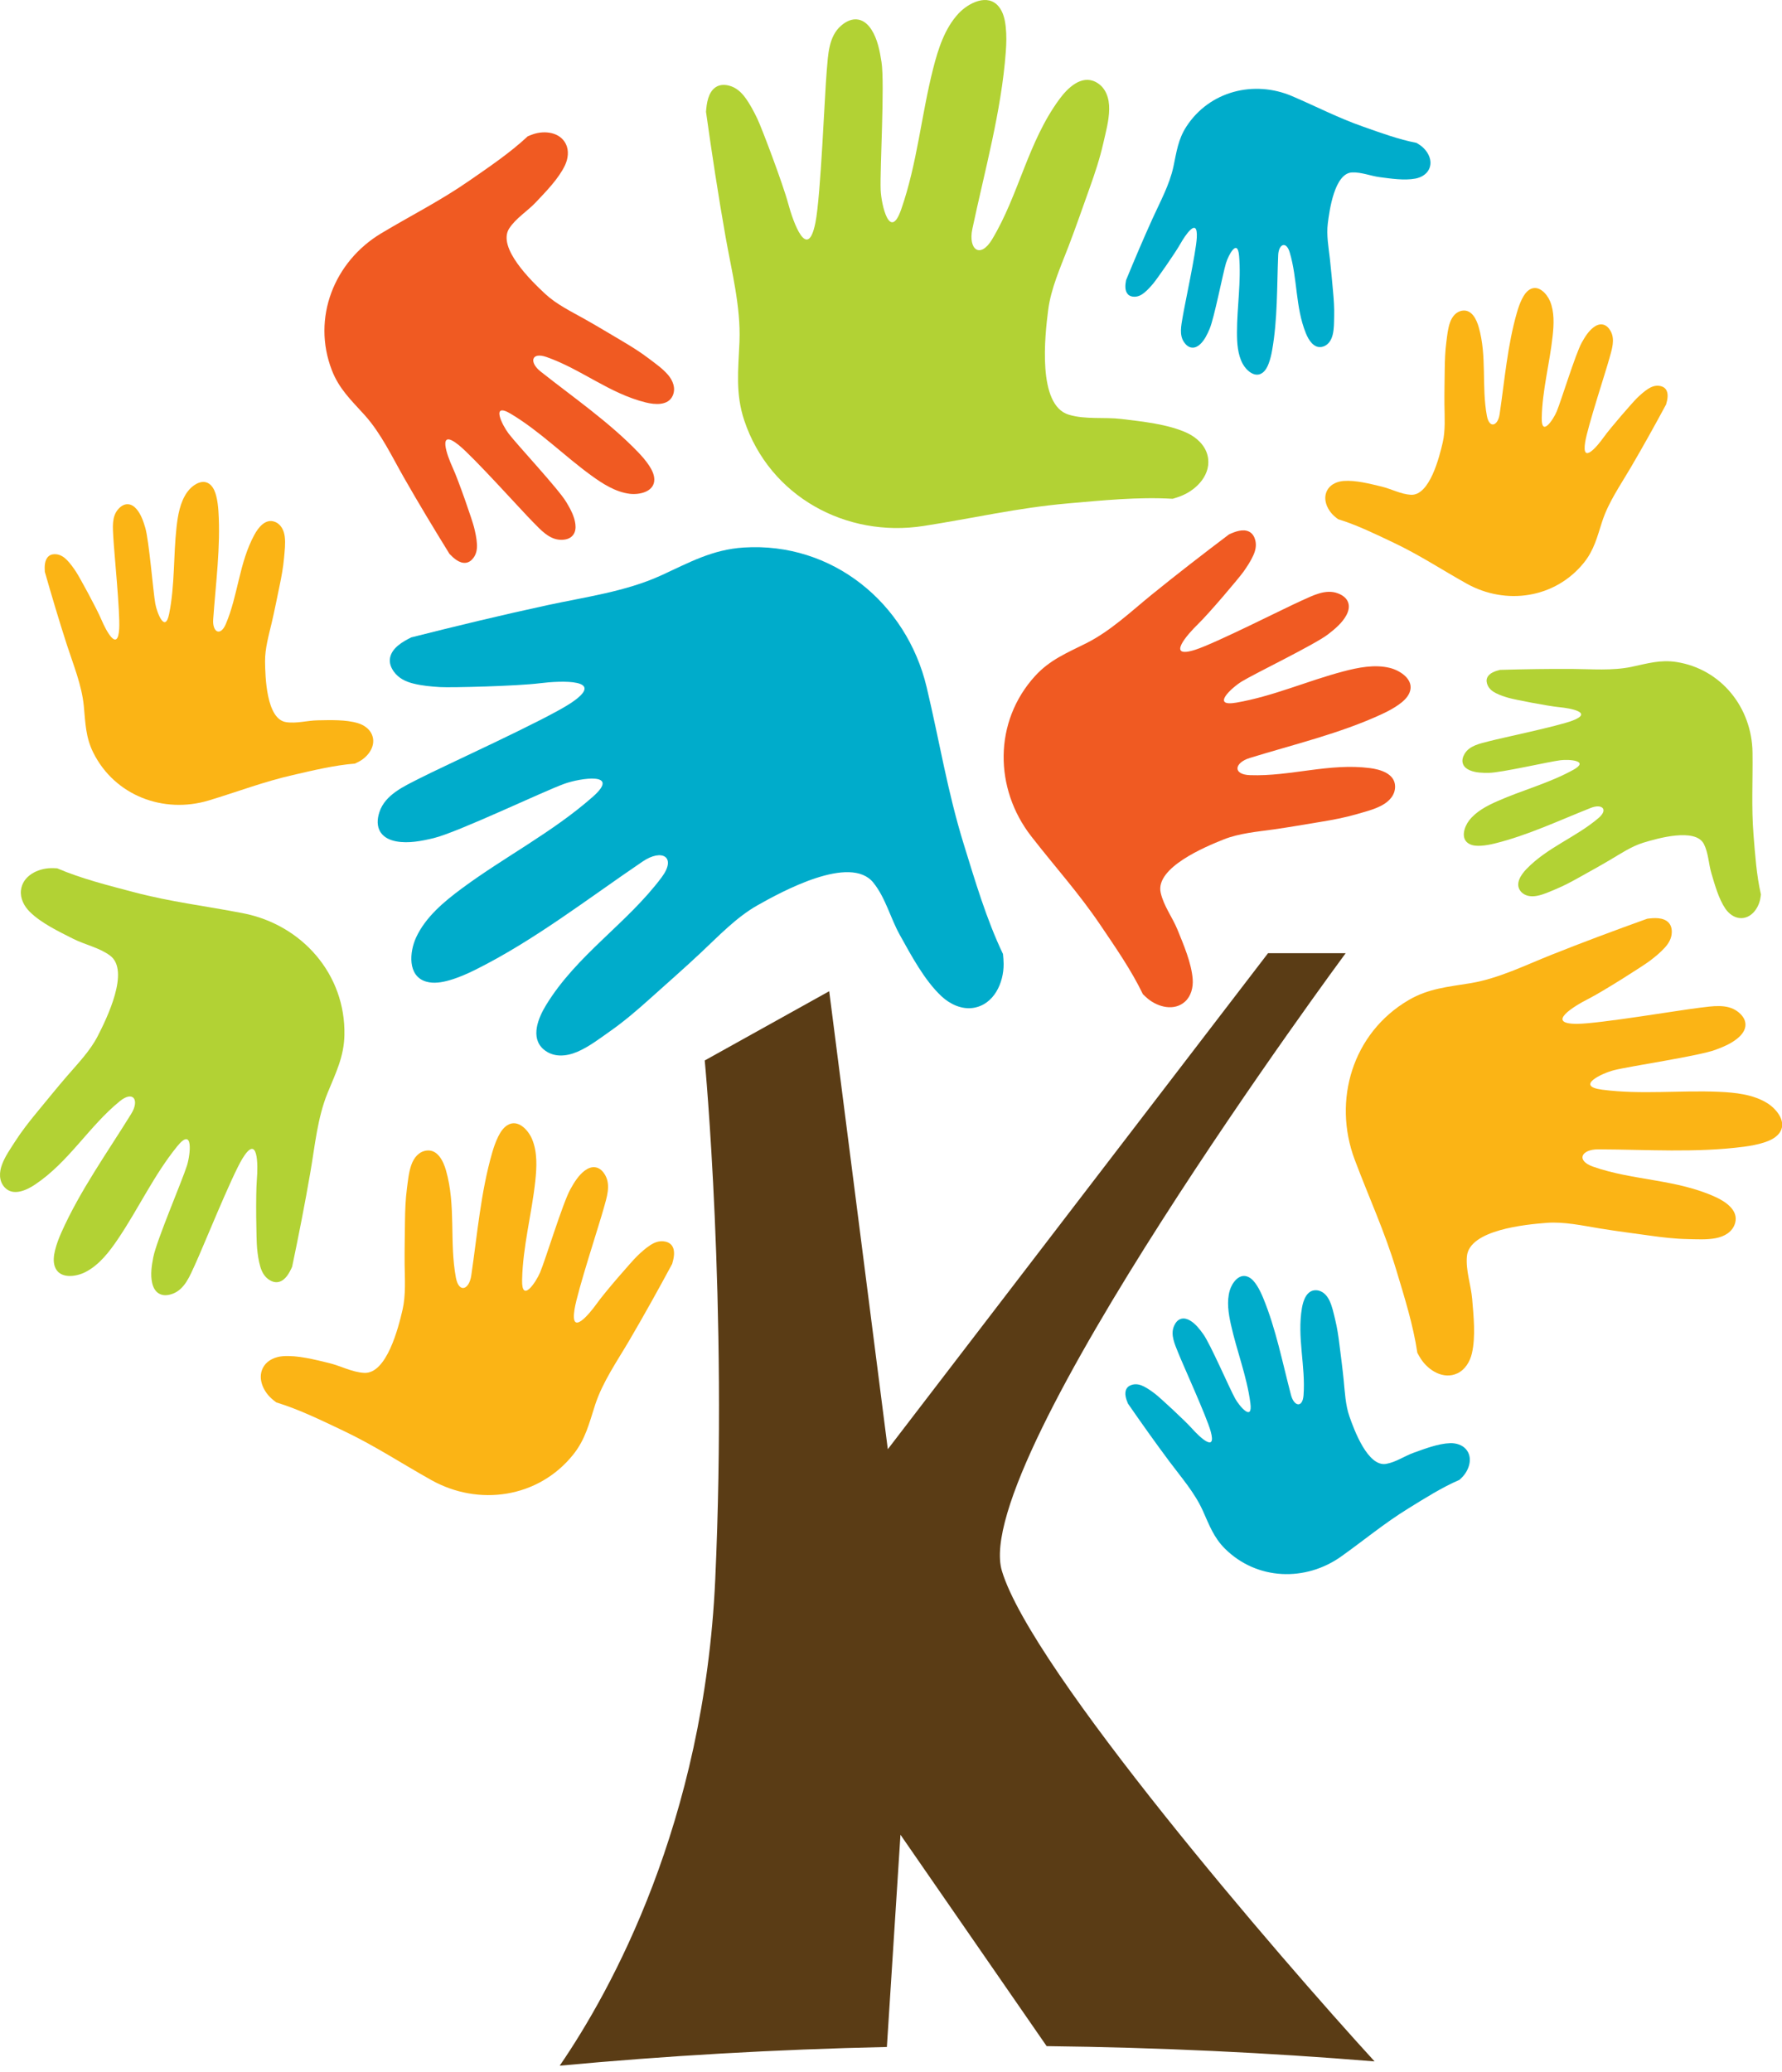
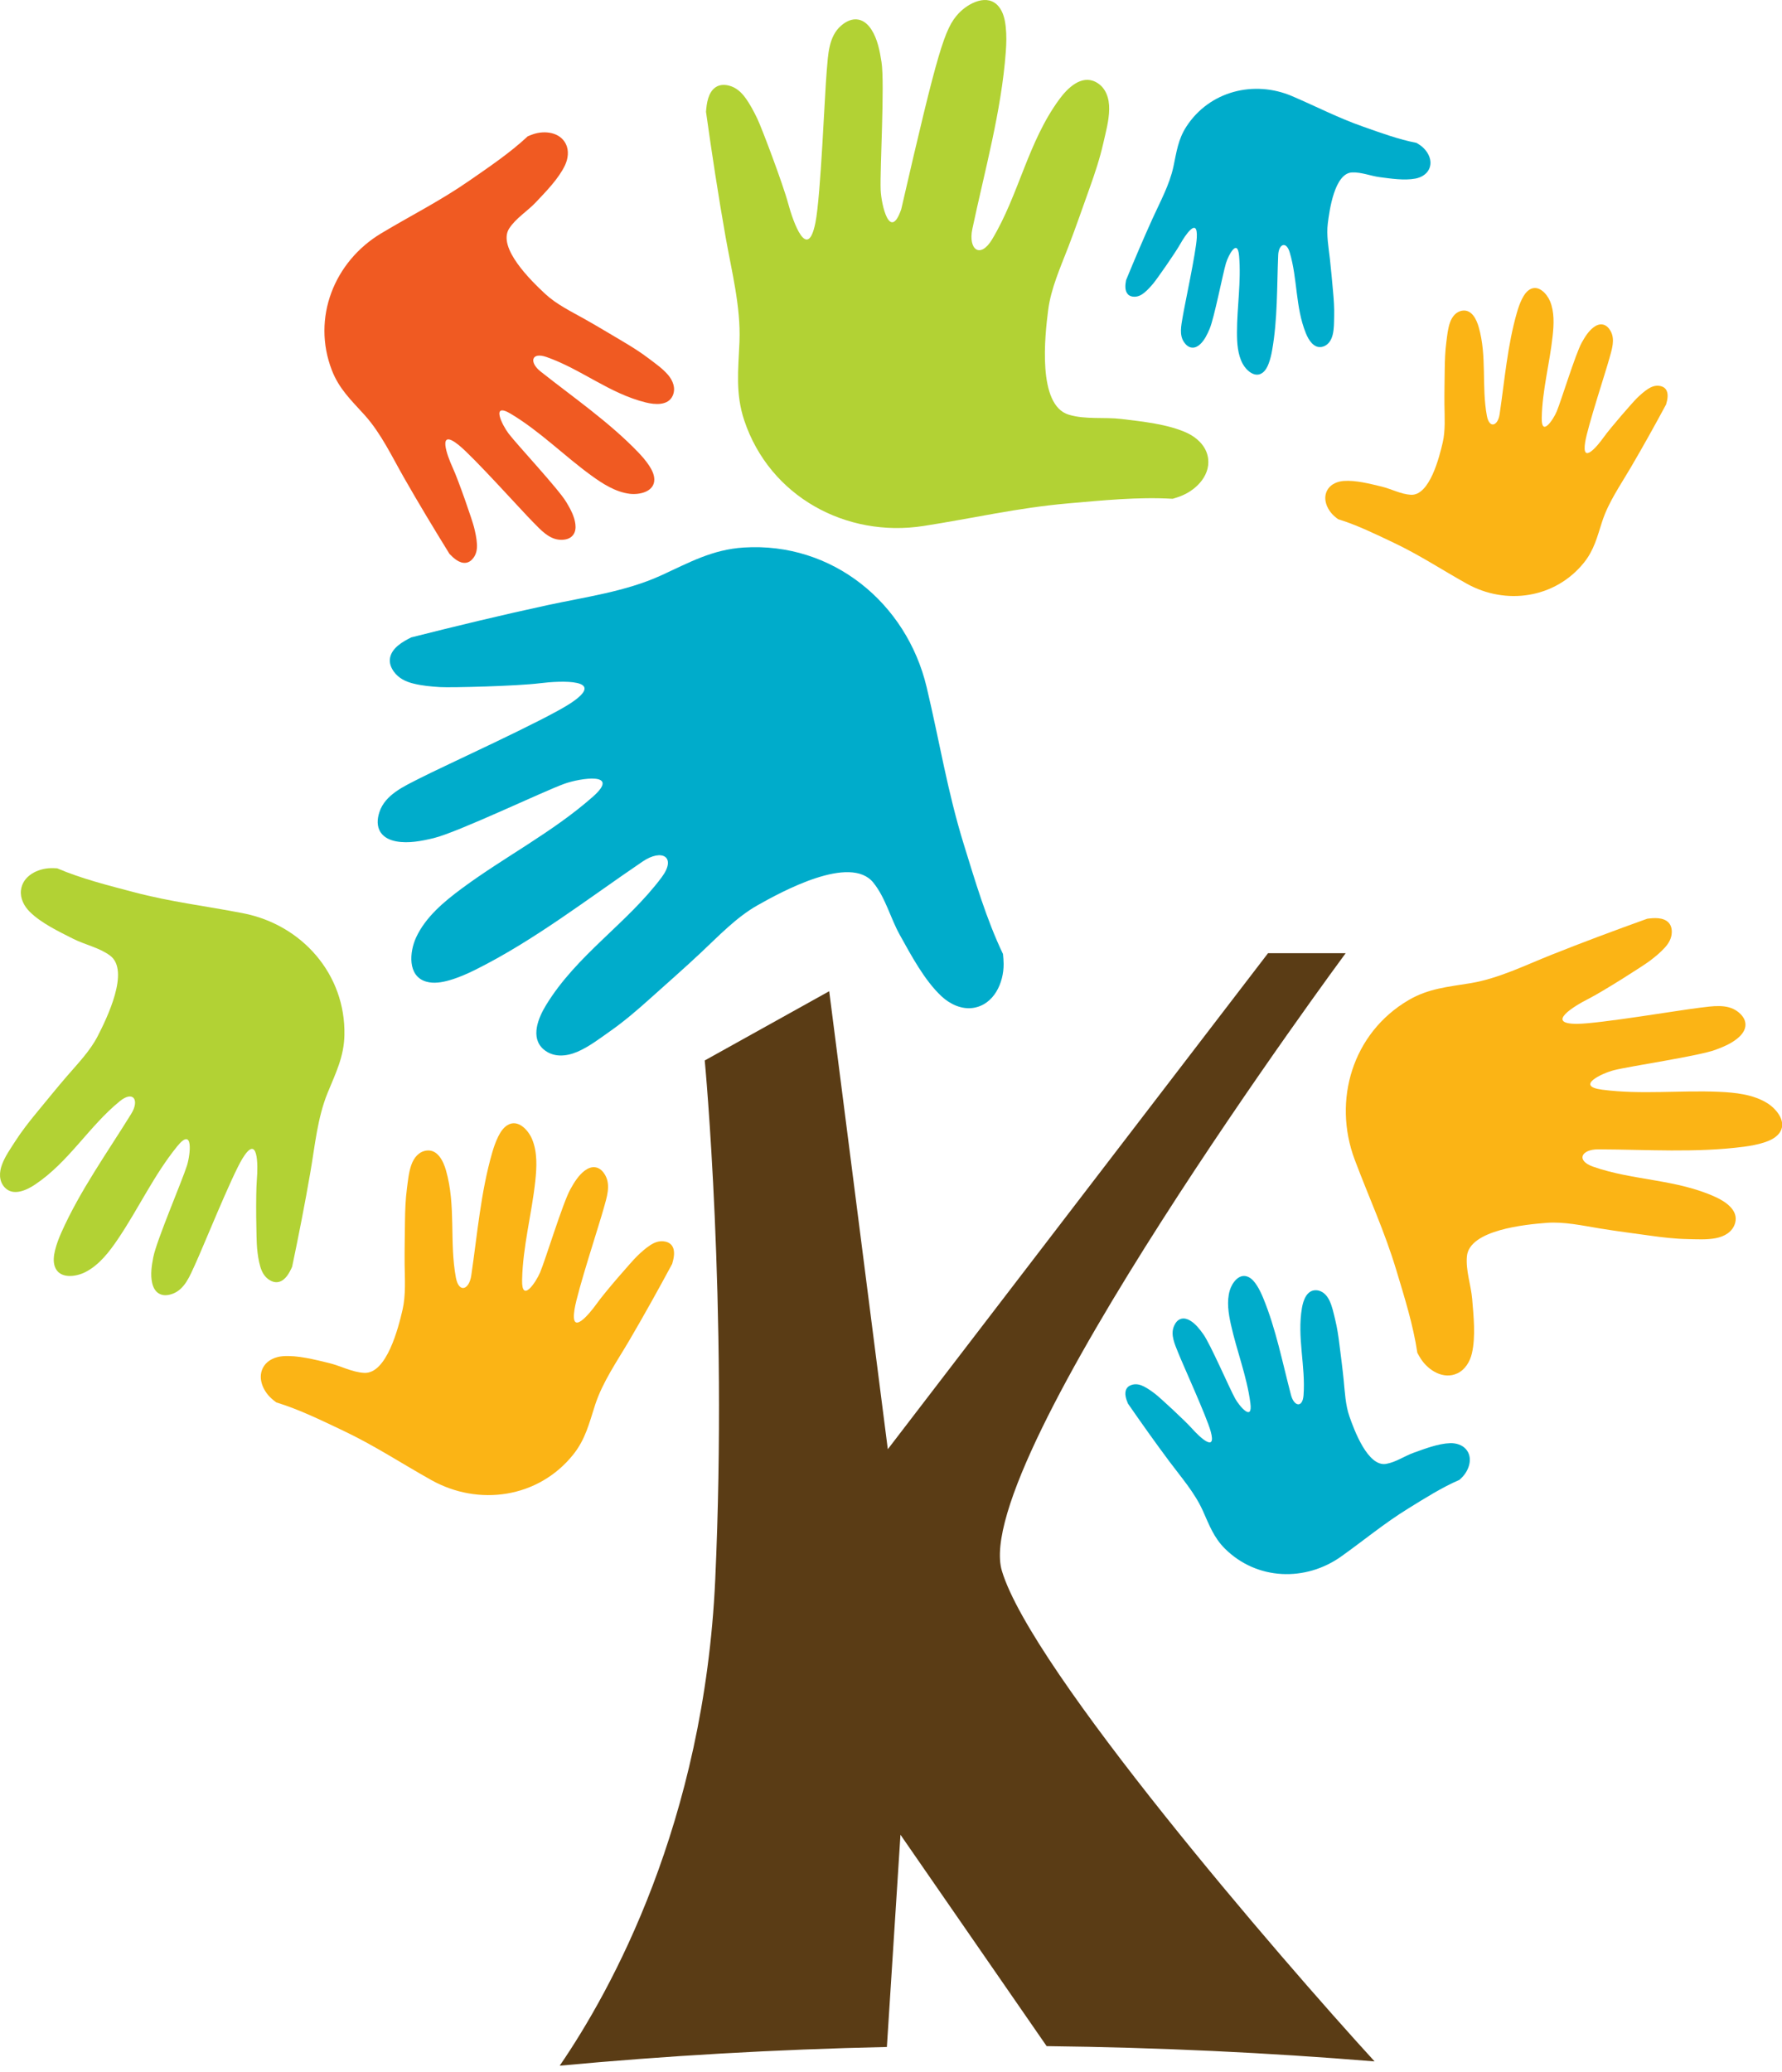
<svg xmlns="http://www.w3.org/2000/svg" width="80" height="93" viewBox="0 0 80 93" fill="none">
  <path fill-rule="evenodd" clip-rule="evenodd" d="M31.638 47.594C31.638 47.594 32.675 58.491 32.109 70.897C31.61 81.818 27.431 89.348 25.127 92.709C29.891 92.264 34.8 91.979 39.815 91.869L40.425 82.344L46.987 91.831C52.007 91.89 56.927 92.123 61.71 92.517C57.476 87.892 46.307 74.942 44.978 70.5C43.517 65.609 60.412 42.779 60.412 42.779H56.927L39.857 65.041L37.226 44.486L31.638 47.594Z" fill="#5A3C15" />
  <path fill-rule="evenodd" clip-rule="evenodd" d="M26.71 63.074C26.713 63.062 26.718 63.05 26.721 63.038C27.061 62.01 27.706 61.089 28.252 60.158C28.918 59.022 29.559 57.868 30.177 56.722C30.25 56.472 30.33 56.127 30.16 55.897C30.072 55.78 29.935 55.726 29.793 55.711C29.571 55.687 29.372 55.765 29.189 55.886C28.977 56.024 28.788 56.196 28.605 56.372C28.381 56.587 27.152 57.996 26.791 58.506C26.447 58.989 25.595 60.005 25.792 58.766C25.927 57.922 26.91 54.937 27.106 54.219C27.234 53.754 27.428 53.201 27.172 52.746C27.075 52.573 26.933 52.42 26.73 52.388C26.555 52.361 26.388 52.435 26.251 52.538C25.97 52.748 25.773 53.073 25.605 53.375C25.268 53.98 24.493 56.521 24.247 57.107C24.063 57.543 23.416 58.512 23.439 57.449C23.47 55.934 23.871 54.499 24.031 53.004C24.097 52.387 24.131 51.711 23.887 51.126C23.718 50.722 23.258 50.207 22.783 50.496C22.593 50.611 22.466 50.809 22.37 51.003C22.254 51.234 22.169 51.481 22.097 51.728C21.581 53.512 21.427 55.416 21.156 57.248C21.059 57.898 20.599 58.044 20.467 57.342C20.168 55.748 20.479 54.117 20.021 52.524C19.907 52.126 19.654 51.578 19.154 51.637C18.799 51.68 18.578 51.965 18.466 52.282C18.346 52.62 18.315 52.991 18.268 53.345C18.204 53.83 18.187 54.32 18.181 54.809C18.175 55.449 18.159 56.091 18.165 56.731C18.173 57.399 18.223 58.128 18.071 58.785C17.891 59.56 17.365 61.68 16.339 61.615C15.791 61.58 15.285 61.296 14.756 61.17C14.125 61.019 13.348 60.815 12.695 60.867C12.37 60.892 12.038 61.031 11.856 61.301C11.526 61.791 11.793 62.412 12.188 62.766C12.257 62.828 12.329 62.885 12.403 62.94C13.435 63.256 14.441 63.751 15.407 64.209C16.828 64.883 17.996 65.662 19.367 66.428C21.488 67.612 24.156 67.234 25.72 65.299C26.276 64.613 26.446 63.891 26.71 63.074Z" fill="#FBB415" />
  <path fill-rule="evenodd" clip-rule="evenodd" d="M65.988 44.13C66.002 44.128 66.017 44.125 66.032 44.123C67.282 43.911 68.46 43.326 69.635 42.858C71.066 42.287 72.514 41.748 73.949 41.233C74.252 41.193 74.665 41.161 74.901 41.399C75.021 41.52 75.059 41.689 75.052 41.856C75.042 42.117 74.915 42.334 74.744 42.525C74.546 42.745 74.314 42.934 74.079 43.114C73.79 43.336 71.943 44.51 71.29 44.839C70.669 45.152 69.344 45.961 70.813 45.95C71.813 45.942 75.441 45.329 76.306 45.227C76.867 45.162 77.541 45.034 78.023 45.41C78.206 45.553 78.359 45.743 78.36 45.986C78.36 46.193 78.245 46.373 78.102 46.513C77.809 46.801 77.398 46.972 77.019 47.114C76.26 47.397 73.183 47.847 72.461 48.03C71.924 48.165 70.689 48.744 71.924 48.905C73.683 49.136 75.414 48.923 77.173 49.001C77.897 49.033 78.687 49.113 79.32 49.498C79.758 49.764 80.273 50.387 79.855 50.886C79.689 51.085 79.437 51.197 79.196 51.275C78.908 51.368 78.608 51.423 78.309 51.463C76.154 51.747 73.923 51.591 71.755 51.583C70.985 51.58 70.736 52.087 71.526 52.363C73.318 52.99 75.26 52.916 77.023 53.726C77.463 53.928 78.054 54.317 77.897 54.885C77.786 55.289 77.416 55.495 77.03 55.569C76.618 55.648 76.183 55.619 75.764 55.611C75.192 55.6 74.621 55.533 74.055 55.453C73.313 55.349 72.568 55.255 71.828 55.134C71.056 55.008 70.221 54.822 69.434 54.882C68.505 54.954 65.958 55.191 65.854 56.389C65.798 57.031 66.037 57.665 66.091 58.3C66.154 59.058 66.253 59.992 66.079 60.739C65.993 61.111 65.774 61.471 65.43 61.635C64.804 61.93 64.132 61.511 63.791 60.992C63.732 60.902 63.679 60.808 63.629 60.713C63.444 59.463 63.048 58.211 62.688 57.014C62.157 55.249 61.461 53.761 60.815 52.039C59.818 49.376 60.724 46.354 63.238 44.884C64.131 44.362 64.996 44.293 65.988 44.13Z" fill="#FBB415" />
  <path fill-rule="evenodd" clip-rule="evenodd" d="M53.999 67.802C53.995 67.793 53.99 67.784 53.986 67.774C53.621 66.976 53.019 66.291 52.495 65.588C51.856 64.732 51.237 63.859 50.636 62.991C50.554 62.795 50.459 62.524 50.576 62.324C50.636 62.222 50.742 62.166 50.855 62.141C51.032 62.101 51.2 62.147 51.358 62.228C51.541 62.321 51.709 62.443 51.872 62.568C52.072 62.722 53.188 63.748 53.525 64.126C53.846 64.485 54.623 65.228 54.354 64.247C54.17 63.578 53.11 61.26 52.888 60.699C52.744 60.335 52.537 59.907 52.704 59.517C52.767 59.369 52.866 59.232 53.028 59.188C53.166 59.151 53.308 59.196 53.427 59.267C53.672 59.411 53.86 59.655 54.023 59.884C54.348 60.342 55.2 62.321 55.452 62.771C55.639 63.106 56.246 63.83 56.134 62.974C55.974 61.756 55.522 60.635 55.259 59.443C55.151 58.953 55.063 58.41 55.208 57.917C55.307 57.576 55.632 57.12 56.041 57.31C56.204 57.386 56.324 57.535 56.419 57.682C56.533 57.858 56.624 58.049 56.704 58.243C57.28 59.634 57.574 61.155 57.957 62.608C58.092 63.124 58.476 63.201 58.52 62.623C58.619 61.311 58.222 60.023 58.449 58.699C58.506 58.367 58.66 57.903 59.069 57.906C59.359 57.909 59.563 58.119 59.681 58.364C59.809 58.627 59.866 58.923 59.936 59.204C60.031 59.589 60.089 59.983 60.136 60.377C60.2 60.892 60.269 61.407 60.321 61.925C60.375 62.464 60.4 63.056 60.581 63.572C60.794 64.182 61.408 65.844 62.23 65.699C62.669 65.622 63.051 65.348 63.466 65.199C63.962 65.021 64.57 64.787 65.102 64.77C65.365 64.762 65.646 64.844 65.817 65.046C66.127 65.411 65.966 65.936 65.68 66.257C65.629 66.312 65.577 66.365 65.522 66.415C64.718 66.763 63.951 67.251 63.213 67.707C62.127 68.378 61.256 69.11 60.218 69.85C58.615 70.995 56.429 70.928 54.995 69.508C54.486 69.004 54.285 68.437 53.999 67.802Z" fill="#00ACCB" />
-   <path fill-rule="evenodd" clip-rule="evenodd" d="M73.28 29.921C73.27 29.924 73.26 29.926 73.25 29.928C72.38 30.109 71.461 30.028 70.575 30.022C69.495 30.015 68.412 30.034 67.344 30.064C67.136 30.115 66.859 30.2 66.766 30.415C66.718 30.524 66.737 30.645 66.784 30.751C66.857 30.919 66.995 31.028 67.156 31.109C67.341 31.203 67.541 31.267 67.74 31.325C67.986 31.395 69.49 31.69 70.001 31.738C70.486 31.784 71.557 31.973 70.596 32.341C69.941 32.591 67.416 33.117 66.826 33.272C66.443 33.373 65.971 33.461 65.752 33.83C65.669 33.97 65.618 34.133 65.68 34.291C65.731 34.427 65.853 34.515 65.982 34.57C66.246 34.683 66.559 34.69 66.842 34.686C67.41 34.676 69.534 34.185 70.051 34.12C70.436 34.071 71.39 34.133 70.625 34.554C69.536 35.153 68.352 35.457 67.224 35.956C66.759 36.162 66.264 36.416 65.949 36.829C65.731 37.114 65.554 37.653 65.955 37.872C66.113 37.959 66.306 37.968 66.484 37.957C66.696 37.945 66.906 37.904 67.111 37.854C68.59 37.489 70.006 36.817 71.419 36.258C71.921 36.06 72.213 36.327 71.768 36.709C70.758 37.575 69.472 38.023 68.528 39.002C68.292 39.247 68.006 39.651 68.253 39.982C68.429 40.217 68.723 40.257 68.994 40.207C69.284 40.154 69.56 40.023 69.831 39.911C70.201 39.758 70.556 39.569 70.906 39.372C71.364 39.114 71.826 38.863 72.278 38.595C72.75 38.315 73.248 37.981 73.776 37.82C74.401 37.629 76.124 37.133 76.498 37.889C76.698 38.293 76.704 38.769 76.831 39.196C76.983 39.707 77.157 40.342 77.461 40.786C77.613 41.006 77.847 41.185 78.114 41.204C78.597 41.237 78.929 40.792 79.019 40.366C79.034 40.292 79.046 40.218 79.054 40.142C78.855 39.279 78.794 38.362 78.723 37.488C78.62 36.201 78.694 35.052 78.676 33.763C78.647 31.77 77.283 30.03 75.268 29.712C74.552 29.599 73.969 29.774 73.28 29.921Z" fill="#B2D234" />
  <path fill-rule="evenodd" clip-rule="evenodd" d="M71.924 23.414C71.927 23.404 71.93 23.394 71.934 23.385C72.214 22.532 72.749 21.77 73.201 20.998C73.753 20.058 74.284 19.102 74.796 18.153C74.856 17.945 74.923 17.66 74.781 17.469C74.71 17.372 74.595 17.328 74.478 17.315C74.294 17.295 74.129 17.36 73.977 17.459C73.801 17.575 73.645 17.717 73.494 17.862C73.308 18.041 72.291 19.208 71.991 19.63C71.706 20.031 71 20.872 71.163 19.846C71.275 19.147 72.09 16.674 72.252 16.079C72.358 15.694 72.519 15.236 72.306 14.859C72.226 14.716 72.109 14.588 71.94 14.562C71.796 14.54 71.657 14.602 71.544 14.687C71.311 14.861 71.148 15.13 71.008 15.38C70.73 15.882 70.087 17.986 69.884 18.471C69.731 18.833 69.196 19.636 69.214 18.754C69.239 17.5 69.572 16.311 69.704 15.072C69.759 14.562 69.787 14.001 69.586 13.517C69.445 13.183 69.064 12.756 68.671 12.995C68.514 13.091 68.409 13.255 68.329 13.415C68.233 13.607 68.162 13.811 68.103 14.016C67.675 15.493 67.548 17.07 67.323 18.588C67.243 19.127 66.862 19.247 66.752 18.666C66.504 17.346 66.763 15.995 66.383 14.675C66.288 14.345 66.079 13.891 65.665 13.94C65.371 13.976 65.188 14.212 65.095 14.475C64.995 14.755 64.97 15.062 64.931 15.355C64.878 15.757 64.864 16.163 64.859 16.568C64.853 17.099 64.841 17.63 64.846 18.16C64.852 18.714 64.894 19.317 64.768 19.861C64.619 20.503 64.183 22.259 63.333 22.206C62.879 22.177 62.461 21.942 62.022 21.837C61.499 21.712 60.856 21.543 60.314 21.586C60.045 21.607 59.77 21.721 59.619 21.945C59.346 22.351 59.568 22.866 59.895 23.159C59.952 23.21 60.011 23.258 60.073 23.302C60.927 23.565 61.761 23.975 62.56 24.354C63.738 24.913 64.706 25.558 65.841 26.192C67.598 27.174 69.809 26.86 71.104 25.258C71.564 24.689 71.705 24.091 71.924 23.414Z" fill="#FBB415" />
  <path fill-rule="evenodd" clip-rule="evenodd" d="M52.683 7.46C52.681 7.47 52.679 7.479 52.677 7.488C52.501 8.299 52.084 9.053 51.743 9.806C51.326 10.725 50.931 11.655 50.552 12.577C50.516 12.774 50.483 13.043 50.632 13.204C50.707 13.287 50.816 13.317 50.926 13.317C51.097 13.318 51.242 13.242 51.372 13.136C51.523 13.012 51.653 12.866 51.778 12.718C51.931 12.536 52.754 11.364 52.988 10.947C53.211 10.55 53.779 9.709 53.728 10.668C53.694 11.322 53.184 13.675 53.092 14.237C53.032 14.602 52.928 15.038 53.161 15.365C53.248 15.489 53.368 15.595 53.526 15.602C53.662 15.609 53.782 15.539 53.879 15.45C54.076 15.267 54.2 15.003 54.304 14.759C54.511 14.272 54.898 12.274 55.039 11.808C55.143 11.461 55.558 10.671 55.627 11.483C55.725 12.639 55.534 13.764 55.532 14.917C55.532 15.391 55.56 15.91 55.793 16.335C55.954 16.629 56.346 16.984 56.685 16.726C56.82 16.623 56.901 16.462 56.958 16.307C57.028 16.122 57.073 15.927 57.108 15.732C57.358 14.332 57.323 12.87 57.382 11.452C57.404 10.949 57.742 10.801 57.899 11.326C58.255 12.516 58.149 13.783 58.626 14.96C58.745 15.254 58.981 15.651 59.358 15.566C59.624 15.505 59.77 15.27 59.83 15.019C59.895 14.752 59.888 14.467 59.895 14.193C59.905 13.819 59.879 13.444 59.844 13.071C59.798 12.583 59.758 12.093 59.702 11.606C59.642 11.097 59.545 10.546 59.609 10.034C59.683 9.429 59.913 7.771 60.7 7.739C61.12 7.721 61.528 7.897 61.942 7.951C62.435 8.015 63.043 8.108 63.537 8.016C63.782 7.971 64.025 7.839 64.141 7.618C64.354 7.218 64.099 6.766 63.77 6.528C63.713 6.487 63.653 6.449 63.592 6.413C62.781 6.255 61.975 5.959 61.203 5.687C60.066 5.288 59.113 4.789 58.007 4.315C56.297 3.584 54.294 4.086 53.258 5.685C52.89 6.253 52.819 6.817 52.683 7.46Z" fill="#00ACCB" />
-   <path fill-rule="evenodd" clip-rule="evenodd" d="M48.755 28.874C48.768 28.868 48.78 28.861 48.793 28.855C49.869 28.308 50.776 27.443 51.71 26.684C52.85 25.759 54.014 24.86 55.173 23.985C55.437 23.863 55.803 23.717 56.086 23.866C56.229 23.942 56.312 24.085 56.352 24.238C56.416 24.479 56.363 24.712 56.261 24.934C56.144 25.191 55.986 25.428 55.824 25.659C55.623 25.942 54.278 27.532 53.776 28.017C53.301 28.477 52.325 29.587 53.657 29.162C54.565 28.872 57.689 27.286 58.447 26.949C58.938 26.73 59.514 26.422 60.06 26.629C60.267 26.707 60.46 26.837 60.529 27.057C60.588 27.245 60.534 27.441 60.444 27.609C60.26 27.954 59.934 28.226 59.63 28.462C59.02 28.934 56.349 30.216 55.746 30.586C55.296 30.861 54.337 31.736 55.505 31.534C57.169 31.245 58.682 30.561 60.304 30.134C60.972 29.958 61.713 29.807 62.398 29.977C62.871 30.095 63.515 30.516 63.277 31.089C63.182 31.316 62.985 31.489 62.788 31.628C62.553 31.795 62.295 31.93 62.035 32.051C60.156 32.92 58.084 33.409 56.11 34.017C55.409 34.232 55.326 34.763 56.122 34.79C57.929 34.853 59.674 34.235 61.507 34.473C61.964 34.532 62.611 34.718 62.63 35.279C62.643 35.678 62.365 35.969 62.035 36.146C61.682 36.335 61.278 36.432 60.896 36.543C60.372 36.695 59.835 36.796 59.297 36.884C58.593 37 57.889 37.124 57.182 37.224C56.444 37.328 55.633 37.396 54.934 37.674C54.11 38.002 51.862 38.938 52.106 40.058C52.237 40.657 52.634 41.166 52.863 41.728C53.135 42.398 53.49 43.22 53.544 43.949C53.57 44.312 53.473 44.701 53.206 44.947C52.722 45.393 51.992 45.202 51.535 44.827C51.455 44.761 51.381 44.691 51.308 44.619C50.786 43.535 50.071 42.509 49.404 41.522C48.422 40.068 47.368 38.913 46.293 37.53C44.632 35.392 44.6 32.387 46.469 30.338C47.132 29.611 47.899 29.303 48.755 28.874Z" fill="#F05A22" />
-   <path fill-rule="evenodd" clip-rule="evenodd" d="M33.196 15.368C33.197 15.349 33.197 15.331 33.198 15.313C33.256 13.75 32.846 12.177 32.575 10.641C32.244 8.767 31.957 6.882 31.695 5.018C31.723 4.642 31.788 4.135 32.135 3.91C32.311 3.795 32.525 3.791 32.725 3.842C33.038 3.921 33.269 4.127 33.456 4.382C33.673 4.677 33.843 5.005 34.002 5.334C34.197 5.74 35.152 8.266 35.385 9.138C35.607 9.967 36.251 11.772 36.607 9.994C36.849 8.783 37.02 4.245 37.115 3.174C37.176 2.479 37.191 1.633 37.768 1.145C37.986 0.959 38.255 0.822 38.548 0.882C38.798 0.934 38.986 1.119 39.12 1.326C39.395 1.752 39.498 2.292 39.574 2.786C39.725 3.775 39.497 7.607 39.536 8.524C39.565 9.208 39.953 10.845 40.459 9.394C41.179 7.326 41.357 5.181 41.893 3.075C42.114 2.207 42.408 1.273 43.033 0.604C43.465 0.141 44.347 -0.324 44.846 0.307C45.045 0.557 45.117 0.89 45.15 1.201C45.191 1.572 45.182 1.949 45.154 2.321C44.957 4.996 44.207 7.653 43.653 10.271C43.456 11.201 44.005 11.63 44.538 10.744C45.745 8.736 46.144 6.369 47.566 4.443C47.921 3.961 48.539 3.346 49.187 3.678C49.647 3.914 49.803 4.412 49.795 4.898C49.788 5.416 49.642 5.934 49.528 6.438C49.371 7.127 49.147 7.799 48.908 8.465C48.596 9.335 48.294 10.212 47.963 11.075C47.616 11.977 47.181 12.939 47.057 13.906C46.91 15.046 46.556 18.183 47.979 18.611C48.739 18.84 49.566 18.71 50.347 18.804C51.279 18.918 52.432 19.033 53.292 19.431C53.719 19.63 54.1 19.984 54.211 20.442C54.411 21.272 53.735 21.978 53.022 22.259C52.898 22.309 52.772 22.35 52.644 22.386C51.087 22.295 49.475 22.459 47.937 22.594C45.672 22.792 43.698 23.259 41.455 23.607C37.986 24.144 34.561 22.288 33.416 18.88C33.01 17.671 33.143 16.608 33.196 15.368Z" fill="#B2D234" />
+   <path fill-rule="evenodd" clip-rule="evenodd" d="M33.196 15.368C33.197 15.349 33.197 15.331 33.198 15.313C33.256 13.75 32.846 12.177 32.575 10.641C32.244 8.767 31.957 6.882 31.695 5.018C31.723 4.642 31.788 4.135 32.135 3.91C32.311 3.795 32.525 3.791 32.725 3.842C33.038 3.921 33.269 4.127 33.456 4.382C33.673 4.677 33.843 5.005 34.002 5.334C34.197 5.74 35.152 8.266 35.385 9.138C35.607 9.967 36.251 11.772 36.607 9.994C36.849 8.783 37.02 4.245 37.115 3.174C37.176 2.479 37.191 1.633 37.768 1.145C37.986 0.959 38.255 0.822 38.548 0.882C38.798 0.934 38.986 1.119 39.12 1.326C39.395 1.752 39.498 2.292 39.574 2.786C39.725 3.775 39.497 7.607 39.536 8.524C39.565 9.208 39.953 10.845 40.459 9.394C42.114 2.207 42.408 1.273 43.033 0.604C43.465 0.141 44.347 -0.324 44.846 0.307C45.045 0.557 45.117 0.89 45.15 1.201C45.191 1.572 45.182 1.949 45.154 2.321C44.957 4.996 44.207 7.653 43.653 10.271C43.456 11.201 44.005 11.63 44.538 10.744C45.745 8.736 46.144 6.369 47.566 4.443C47.921 3.961 48.539 3.346 49.187 3.678C49.647 3.914 49.803 4.412 49.795 4.898C49.788 5.416 49.642 5.934 49.528 6.438C49.371 7.127 49.147 7.799 48.908 8.465C48.596 9.335 48.294 10.212 47.963 11.075C47.616 11.977 47.181 12.939 47.057 13.906C46.91 15.046 46.556 18.183 47.979 18.611C48.739 18.84 49.566 18.71 50.347 18.804C51.279 18.918 52.432 19.033 53.292 19.431C53.719 19.63 54.1 19.984 54.211 20.442C54.411 21.272 53.735 21.978 53.022 22.259C52.898 22.309 52.772 22.35 52.644 22.386C51.087 22.295 49.475 22.459 47.937 22.594C45.672 22.792 43.698 23.259 41.455 23.607C37.986 24.144 34.561 22.288 33.416 18.88C33.01 17.671 33.143 16.608 33.196 15.368Z" fill="#B2D234" />
  <path fill-rule="evenodd" clip-rule="evenodd" d="M29.7 25.816C29.681 25.824 29.663 25.832 29.645 25.84C28.067 26.554 26.283 26.791 24.595 27.156C22.536 27.6 20.483 28.095 18.464 28.606C18.09 28.791 17.597 29.07 17.512 29.52C17.467 29.749 17.553 29.97 17.688 30.153C17.9 30.441 18.208 30.591 18.548 30.676C18.942 30.775 19.349 30.812 19.753 30.837C20.25 30.868 23.238 30.791 24.23 30.665C25.172 30.546 27.292 30.451 25.618 31.56C24.478 32.315 19.898 34.387 18.839 34.932C18.154 35.285 17.292 35.654 17.032 36.45C16.934 36.751 16.906 37.084 17.09 37.359C17.247 37.594 17.516 37.709 17.784 37.76C18.336 37.864 18.932 37.744 19.47 37.615C20.547 37.356 24.379 35.52 25.337 35.176C26.049 34.92 27.89 34.633 26.614 35.759C24.796 37.361 22.671 38.441 20.736 39.872C19.939 40.461 19.105 41.154 18.68 42.074C18.387 42.709 18.278 43.809 19.134 44.056C19.473 44.155 19.844 44.089 20.177 43.994C20.575 43.88 20.957 43.713 21.327 43.53C23.987 42.208 26.396 40.328 28.849 38.666C29.719 38.075 30.388 38.459 29.703 39.375C28.15 41.452 25.891 42.851 24.511 45.115C24.166 45.68 23.793 46.571 24.404 47.096C24.839 47.468 25.414 47.419 25.91 47.209C26.438 46.984 26.908 46.619 27.376 46.291C28.017 45.842 28.613 45.331 29.194 44.808C29.956 44.124 30.728 43.448 31.475 42.747C32.255 42.015 33.059 41.167 33.998 40.635C35.106 40.008 38.173 38.333 39.206 39.612C39.758 40.296 39.971 41.199 40.395 41.959C40.901 42.867 41.502 44.001 42.27 44.716C42.651 45.071 43.173 45.313 43.689 45.235C44.623 45.093 45.065 44.105 45.056 43.256C45.053 43.109 45.043 42.962 45.027 42.816C44.283 41.258 43.777 39.537 43.271 37.904C42.527 35.499 42.181 33.281 41.599 30.836C40.699 27.056 37.364 24.321 33.393 24.573C31.983 24.662 30.949 25.242 29.7 25.816Z" fill="#00ACCB" />
  <path fill-rule="evenodd" clip-rule="evenodd" d="M16.352 18.609C16.361 18.619 16.369 18.628 16.378 18.638C17.109 19.454 17.592 20.485 18.134 21.435C18.795 22.593 19.485 23.737 20.178 24.858C20.361 25.048 20.623 25.293 20.911 25.259C21.058 25.242 21.174 25.148 21.259 25.031C21.392 24.849 21.424 24.634 21.411 24.413C21.396 24.156 21.341 23.904 21.279 23.655C21.203 23.349 20.586 21.56 20.321 20.986C20.07 20.44 19.609 19.179 20.597 19.977C21.27 20.521 23.394 22.891 23.924 23.426C24.268 23.773 24.655 24.222 25.185 24.227C25.385 24.229 25.591 24.183 25.722 24.019C25.834 23.88 25.852 23.695 25.831 23.524C25.789 23.171 25.603 22.834 25.423 22.534C25.062 21.933 23.223 19.97 22.833 19.459C22.542 19.077 22.018 18.021 22.941 18.577C24.255 19.368 25.311 20.444 26.544 21.34C27.051 21.709 27.628 22.08 28.264 22.161C28.704 22.217 29.387 22.073 29.374 21.509C29.369 21.285 29.258 21.074 29.138 20.891C28.993 20.673 28.82 20.474 28.639 20.286C27.334 18.932 25.74 17.837 24.27 16.674C23.747 16.261 23.851 15.784 24.534 16.023C26.084 16.564 27.359 17.66 28.988 18.062C29.395 18.163 30.004 18.218 30.204 17.749C30.346 17.416 30.207 17.078 29.986 16.819C29.749 16.543 29.439 16.329 29.152 16.109C28.759 15.808 28.337 15.546 27.911 15.294C27.352 14.965 26.797 14.628 26.232 14.311C25.641 13.98 24.977 13.656 24.477 13.191C23.887 12.642 22.291 11.11 22.866 10.243C23.174 9.779 23.678 9.479 24.056 9.078C24.508 8.599 25.078 8.021 25.363 7.421C25.504 7.123 25.55 6.762 25.405 6.466C25.141 5.929 24.461 5.85 23.951 6.018C23.862 6.047 23.776 6.082 23.691 6.119C22.892 6.865 21.95 7.498 21.061 8.115C19.751 9.023 18.478 9.655 17.114 10.472C15.004 11.735 13.989 14.269 14.899 16.618C15.221 17.451 15.768 17.965 16.352 18.609Z" fill="#F05A22" />
-   <path fill-rule="evenodd" clip-rule="evenodd" d="M3.764 31.703C3.763 31.692 3.762 31.681 3.761 31.67C3.666 30.734 3.291 29.831 3.002 28.938C2.65 27.849 2.323 26.75 2.012 25.662C1.997 25.436 1.994 25.128 2.182 24.965C2.277 24.882 2.405 24.862 2.528 24.876C2.72 24.897 2.875 25.001 3.008 25.137C3.162 25.295 3.29 25.476 3.412 25.659C3.562 25.884 4.341 27.31 4.552 27.81C4.753 28.286 5.286 29.307 5.351 28.219C5.395 27.477 5.12 24.76 5.087 24.114C5.066 23.695 5.005 23.189 5.308 22.851C5.423 22.722 5.572 22.618 5.751 22.63C5.904 22.64 6.032 22.734 6.129 22.847C6.328 23.078 6.434 23.391 6.52 23.679C6.692 24.256 6.874 26.557 6.973 27.101C7.047 27.505 7.415 28.448 7.595 27.542C7.853 26.251 7.781 24.958 7.925 23.658C7.985 23.123 8.083 22.542 8.4 22.092C8.619 21.781 9.106 21.43 9.455 21.765C9.594 21.898 9.665 22.09 9.71 22.272C9.765 22.49 9.791 22.715 9.806 22.939C9.91 24.549 9.683 26.193 9.571 27.799C9.53 28.369 9.893 28.58 10.137 28.008C10.69 26.712 10.731 25.269 11.419 24.003C11.59 23.687 11.907 23.269 12.32 23.413C12.614 23.516 12.748 23.799 12.784 24.089C12.822 24.399 12.779 24.72 12.753 25.029C12.716 25.453 12.638 25.872 12.552 26.288C12.438 26.832 12.331 27.379 12.205 27.921C12.073 28.487 11.894 29.096 11.899 29.682C11.907 30.374 11.956 32.272 12.839 32.409C13.311 32.482 13.793 32.336 14.266 32.328C14.831 32.318 15.527 32.291 16.072 32.457C16.343 32.539 16.599 32.719 16.703 32.983C16.892 33.46 16.548 33.937 16.146 34.164C16.076 34.203 16.004 34.238 15.931 34.271C14.996 34.346 14.05 34.577 13.144 34.785C11.812 35.09 10.675 35.532 9.367 35.926C7.345 36.533 5.151 35.712 4.187 33.777C3.844 33.09 3.835 32.446 3.764 31.703Z" fill="#FBB415" />
  <path fill-rule="evenodd" clip-rule="evenodd" d="M14.713 49.035C14.708 49.048 14.703 49.061 14.697 49.074C14.251 50.181 14.139 51.416 13.937 52.589C13.691 54.019 13.409 55.447 13.115 56.852C12.998 57.114 12.82 57.462 12.513 57.534C12.357 57.571 12.202 57.518 12.072 57.431C11.868 57.293 11.756 57.084 11.687 56.853C11.607 56.586 11.57 56.306 11.542 56.029C11.506 55.688 11.474 53.627 11.531 52.941C11.586 52.288 11.59 50.827 10.875 52.011C10.388 52.817 9.093 56.031 8.748 56.775C8.524 57.258 8.295 57.862 7.755 58.063C7.551 58.139 7.322 58.168 7.127 58.05C6.961 57.949 6.874 57.767 6.832 57.583C6.744 57.206 6.81 56.792 6.883 56.418C7.03 55.669 8.185 52.977 8.394 52.309C8.549 51.811 8.694 50.535 7.956 51.446C6.904 52.744 6.222 54.238 5.293 55.612C4.91 56.178 4.457 56.772 3.836 57.09C3.407 57.311 2.653 57.417 2.458 56.835C2.38 56.604 2.415 56.346 2.471 56.115C2.538 55.838 2.641 55.57 2.757 55.31C3.59 53.44 4.815 51.728 5.89 49.991C6.271 49.375 5.988 48.925 5.377 49.423C3.991 50.552 3.093 52.147 1.574 53.163C1.195 53.417 0.592 53.699 0.213 53.294C-0.056 53.005 -0.039 52.608 0.092 52.261C0.231 51.89 0.469 51.556 0.682 51.224C0.973 50.77 1.307 50.345 1.65 49.929C2.1 49.385 2.543 48.834 3.004 48.3C3.486 47.742 4.046 47.164 4.386 46.502C4.786 45.722 5.851 43.561 4.94 42.887C4.454 42.526 3.826 42.406 3.29 42.136C2.65 41.813 1.852 41.433 1.338 40.924C1.082 40.672 0.901 40.319 0.94 39.962C1.01 39.314 1.678 38.982 2.263 38.964C2.364 38.961 2.466 38.964 2.567 38.971C3.66 39.438 4.86 39.737 5.999 40.038C7.676 40.482 9.214 40.656 10.914 40.987C13.543 41.498 15.521 43.715 15.462 46.457C15.442 47.43 15.071 48.159 14.713 49.035Z" fill="#B2D234" />
</svg>